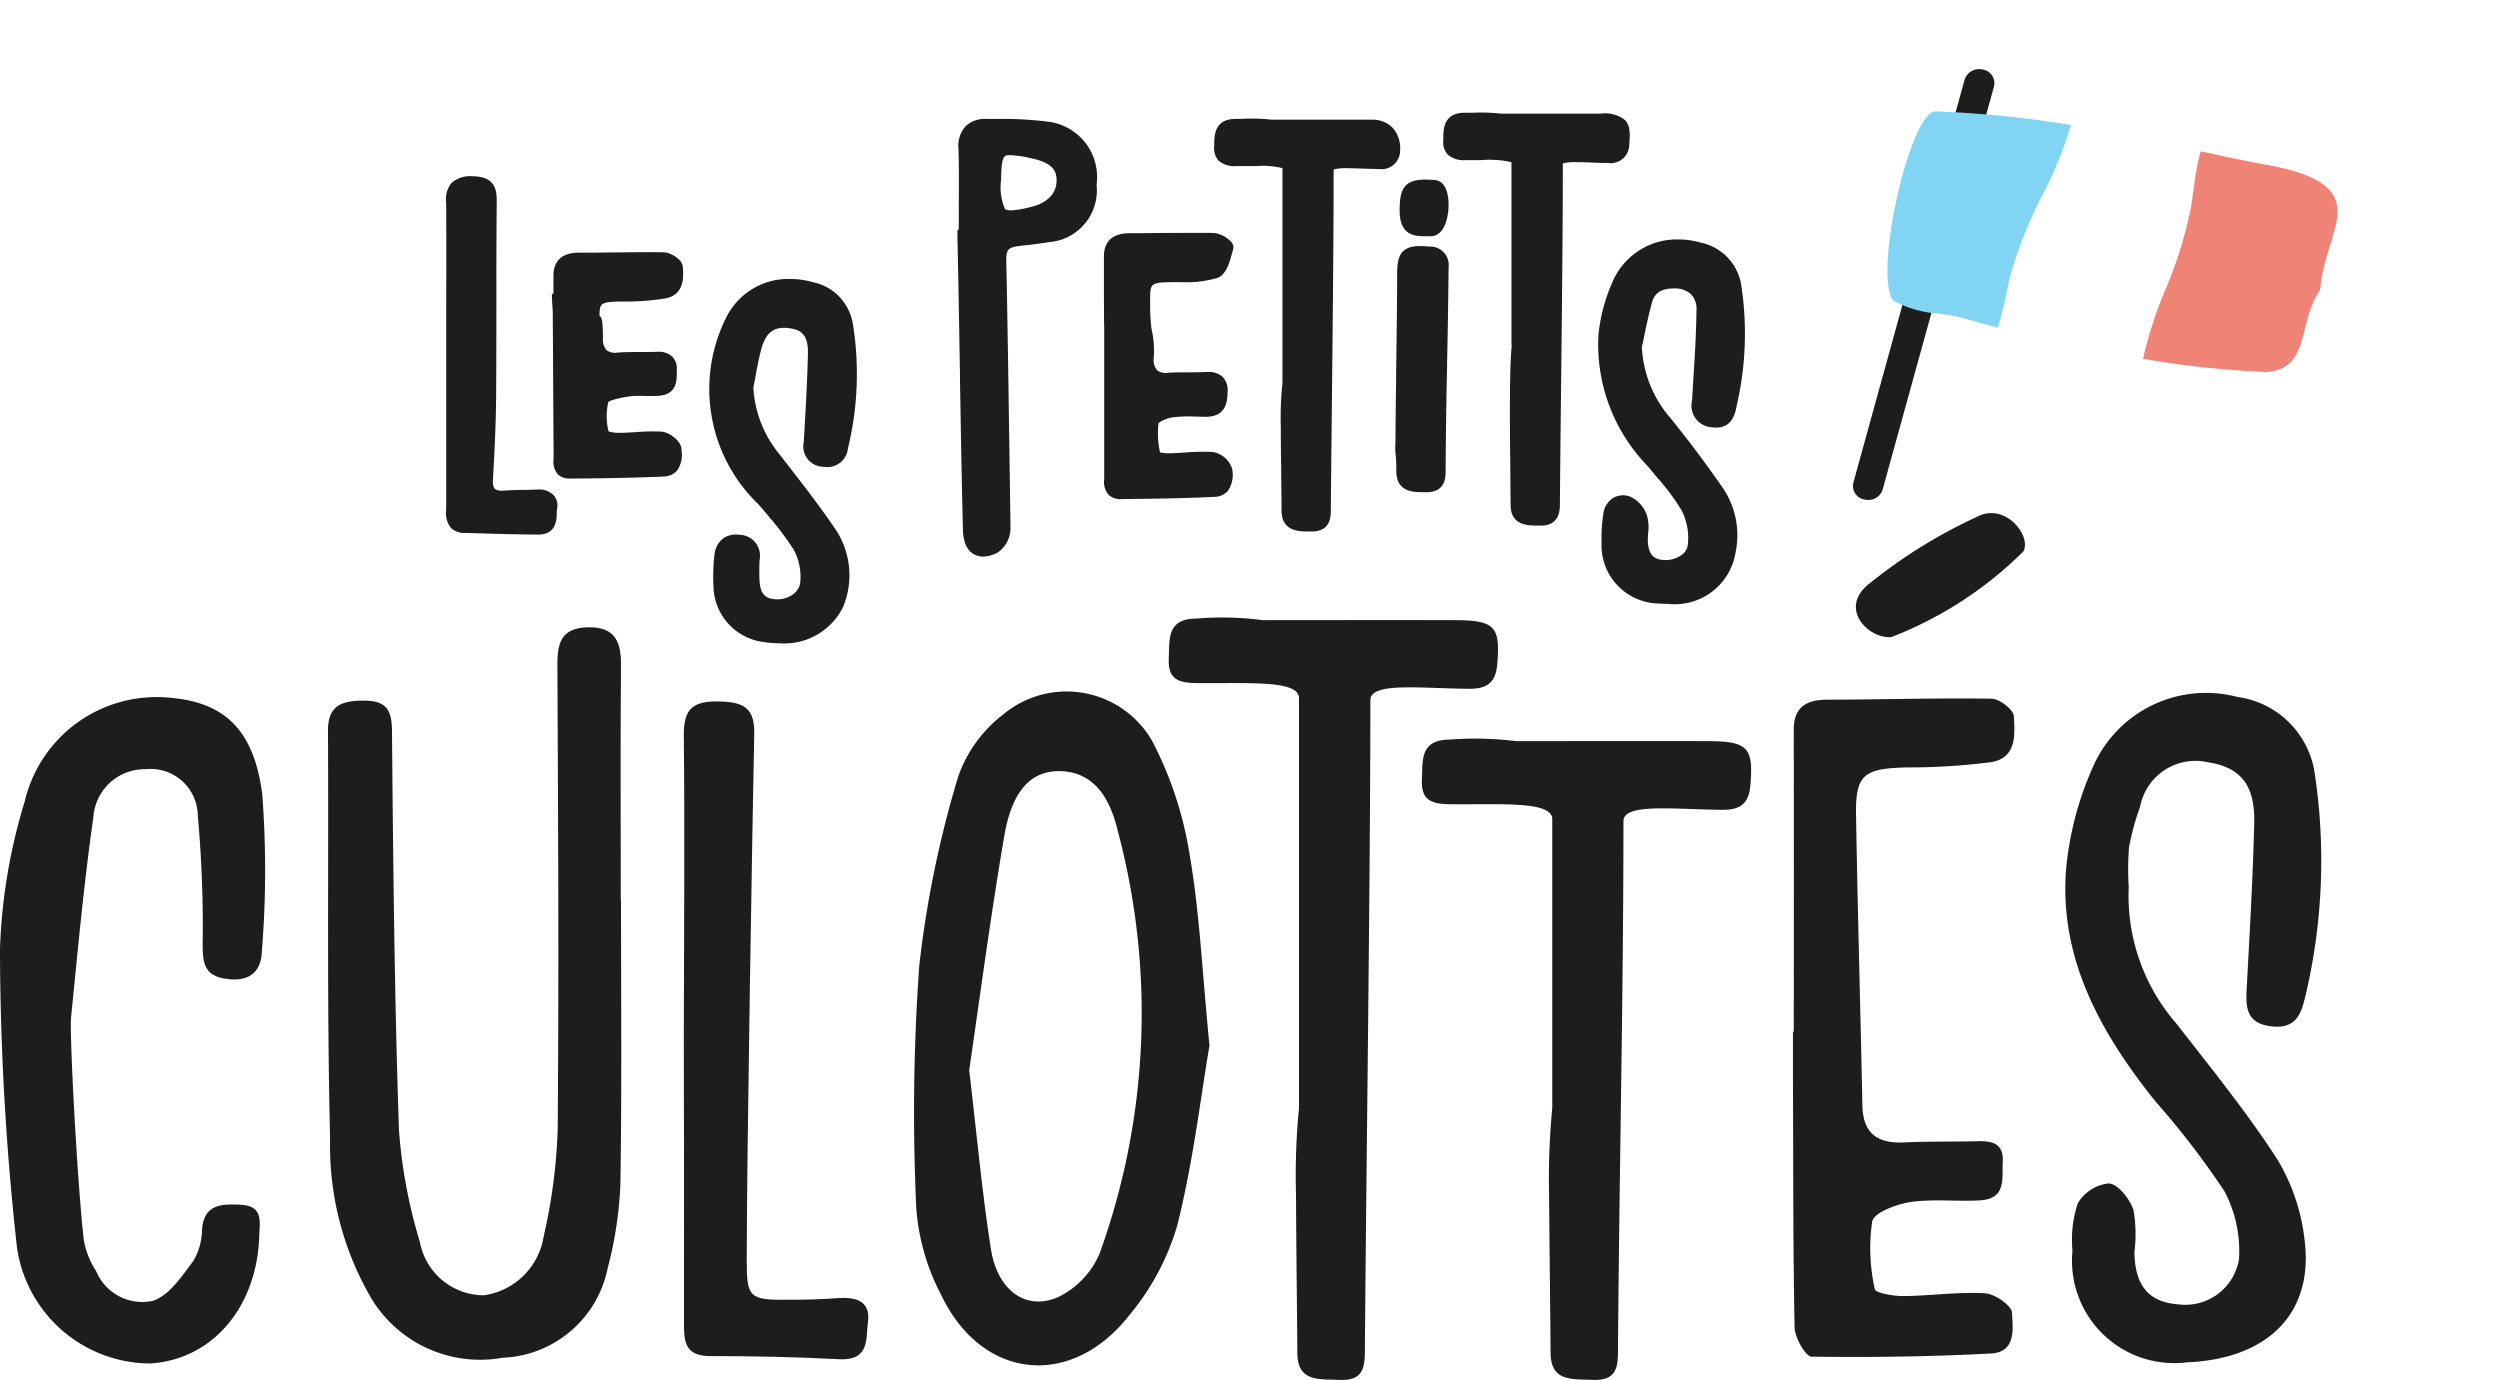
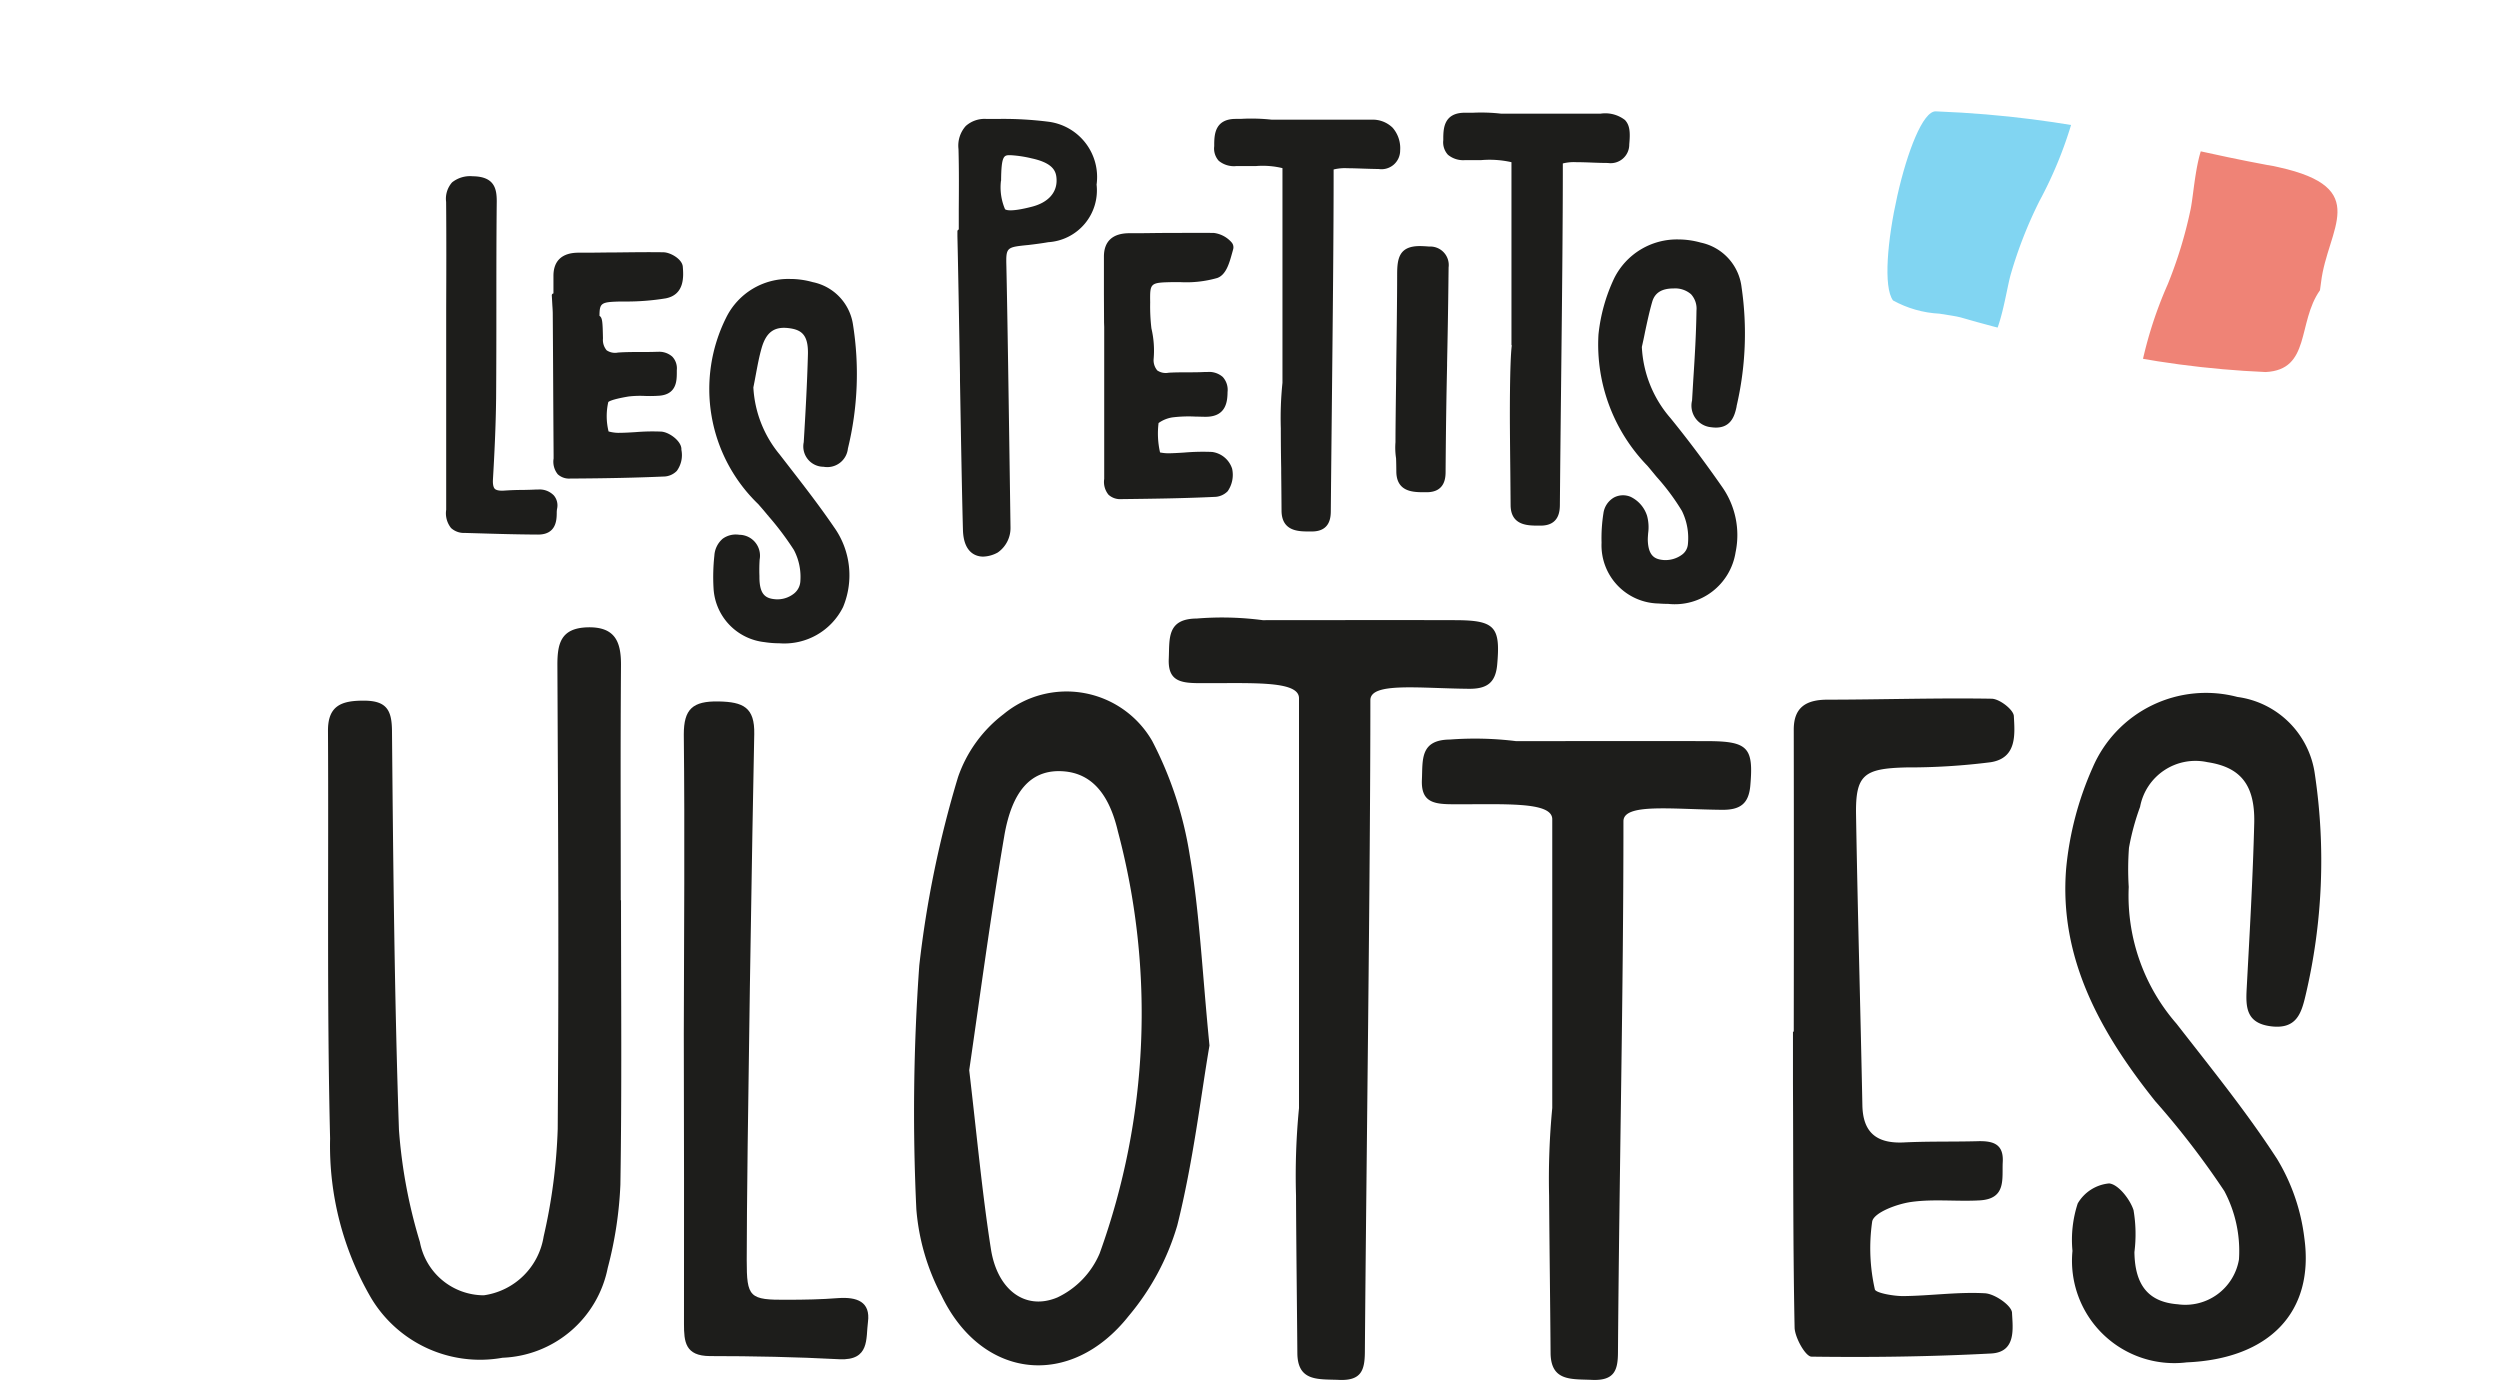
<svg xmlns="http://www.w3.org/2000/svg" id="Groupe_847" data-name="Groupe 847" width="79.059" height="43.639" viewBox="0 0 79.059 43.639">
  <defs>
    <clipPath id="clip-path">
-       <path id="Tracé_3498" data-name="Tracé 3498" d="M.118.147,20.186,0l-.118,15.462L0,15.609Z" fill="none" />
-     </clipPath>
+       </clipPath>
    <clipPath id="clip-path-2">
      <path id="Tracé_2861" data-name="Tracé 2861" d="M11.2.01C7.683.166,4.956-.114.583.719c-.8.152-.768,5.449.028,6.129a3.385,3.385,0,0,0,1.525.077c.292-.021.545-.041.674-.036a43.326,43.326,0,0,0,4.336.026A30.493,30.493,0,0,0,12.6,6.4c1.379-.392.617-1.752,1.09-2.905l-.023-.252c-.188-1.7.917-3.274-2.126-3.245-.108,0-.221,0-.34.01" fill="none" />
    </clipPath>
  </defs>
  <g id="Logo_LPC" data-name="Logo LPC" transform="translate(0 3.572)">
    <path id="Tracé_1890" data-name="Tracé 1890" d="M281.276,122.492c0-3.124-.013-4.337.007-7.458,0-.719-.188-1.192-1.045-1.175-.874.02-.971.529-.966,1.229.025,5.516.048,9.119.01,14.636a17.633,17.633,0,0,1-.445,3.4,2.23,2.23,0,0,1-1.893,1.859,2.062,2.062,0,0,1-2.02-1.684,16.186,16.186,0,0,1-.663-3.554c-.142-4.207-.182-8.412-.22-12.619-.007-.644-.168-.944-.878-.948s-1.148.151-1.146.948c.024,4.3-.037,8.606.067,12.9a9.563,9.563,0,0,0,1.3,5.047,4.016,4.016,0,0,0,4.153,1.885,3.532,3.532,0,0,0,3.327-2.842,12.284,12.284,0,0,0,.4-2.634c.048-3,.02-5.995.02-8.993Z" transform="translate(-261.645 -97.593)" fill="#1d1d1b" />
    <path id="Tracé_1891" data-name="Tracé 1891" d="M309.875,137.2c1.278,2.658,4.089,2.966,5.927.634a7.889,7.889,0,0,0,1.529-2.855c.507-2.025.747-4.11,1.018-5.688-.233-2.362-.313-4.212-.625-6.024a11.766,11.766,0,0,0-1.186-3.606,3.125,3.125,0,0,0-4.7-.849,4.235,4.235,0,0,0-1.44,1.989,33.572,33.572,0,0,0-1.226,5.959,65.1,65.1,0,0,0-.093,7.706A7.027,7.027,0,0,0,309.875,137.2Zm1.985-14.538c.246-1.431.841-2.043,1.715-2.048.905,0,1.564.549,1.881,1.918a22.358,22.358,0,0,1-.58,13.333,2.708,2.708,0,0,1-1.339,1.394c-1.017.425-1.9-.244-2.1-1.534-.274-1.753-.437-3.526-.686-5.654C311.082,127.808,311.423,125.226,311.861,122.658Z" transform="translate(-280.101 -99.8)" fill="#1d1d1b" />
    <path id="Tracé_1892" data-name="Tracé 1892" d="M388.362,132.973c-.961-1.484-2.087-2.872-3.181-4.279a6.16,6.16,0,0,1-1.514-4.329,9.141,9.141,0,0,1,.008-1.24,7.691,7.691,0,0,1,.351-1.292,1.781,1.781,0,0,1,2.128-1.414c1.041.157,1.509.708,1.482,1.923-.043,1.746-.146,3.495-.239,5.242-.031.579-.02,1.092.773,1.189s.952-.4,1.084-.956a18.531,18.531,0,0,0,.3-7.011,2.855,2.855,0,0,0-2.451-2.449,3.9,3.9,0,0,0-4.574,2.228,10.168,10.168,0,0,0-.841,3.2c-.229,2.83,1.081,5.183,2.816,7.354a26.169,26.169,0,0,1,2.186,2.843,4.036,4.036,0,0,1,.463,2.164,1.721,1.721,0,0,1-1.936,1.417c-.917-.07-1.356-.593-1.37-1.65a4.536,4.536,0,0,0-.028-1.327c-.111-.344-.483-.819-.773-.845a1.288,1.288,0,0,0-.992.634,3.7,3.7,0,0,0-.166,1.5A3.235,3.235,0,0,0,385.5,139.4c2.6-.11,4.044-1.579,3.721-3.93A6.278,6.278,0,0,0,388.362,132.973Z" transform="translate(-316.349 -99.889)" fill="#1d1d1b" />
    <path id="Tracé_1893" data-name="Tracé 1893" d="M297.943,98.366l.049-.037-.048.039a9.261,9.261,0,0,1,.813,1.079,1.83,1.83,0,0,1,.206.979.536.536,0,0,1-.2.4.842.842,0,0,1-.6.181c-.3-.026-.489-.148-.495-.676v-.057a5.091,5.091,0,0,1,.007-.525.66.66,0,0,0-.643-.78.708.708,0,0,0-.524.123.76.76,0,0,0-.265.535,6.239,6.239,0,0,0-.026,1.036,1.811,1.811,0,0,0,1.609,1.7,3.1,3.1,0,0,0,.473.037,2.074,2.074,0,0,0,2.014-1.146,2.618,2.618,0,0,0-.29-2.532c-.452-.663-.954-1.31-1.441-1.938l-.275-.355a3.623,3.623,0,0,1-.831-2.121c.027-.13.051-.261.077-.4.053-.282.106-.574.185-.848.145-.5.4-.68.85-.627.4.048.625.2.614.815-.025.955-.079,1.9-.133,2.794a.643.643,0,0,0,.628.776.655.655,0,0,0,.769-.577,9.958,9.958,0,0,0,.156-3.948,1.61,1.61,0,0,0-1.268-1.314,2.621,2.621,0,0,0-.713-.1,2.19,2.19,0,0,0-2.025,1.222,5.05,5.05,0,0,0,1.006,5.89C297.729,98.109,297.836,98.237,297.943,98.366Z" transform="translate(-273.652 -85.629)" fill="#1d1d1b" />
    <path id="Tracé_1894" data-name="Tracé 1894" d="M352.667,89.513h0a5.449,5.449,0,0,0-.5,1.789,5.505,5.505,0,0,0,1.548,4.146c.1.117.193.233.291.35a7.1,7.1,0,0,1,.8,1.076,1.945,1.945,0,0,1,.188,1.069.455.455,0,0,1-.181.313.881.881,0,0,1-.6.171c-.229-.024-.473-.094-.486-.637,0-.069.006-.139.011-.209a1.386,1.386,0,0,0-.033-.548,1,1,0,0,0-.524-.605.615.615,0,0,0-.523.023.679.679,0,0,0-.334.5,5.076,5.076,0,0,0-.059.931,1.84,1.84,0,0,0,1.807,1.921c.1.008.2.012.3.012a1.944,1.944,0,0,0,2.131-1.631,2.654,2.654,0,0,0-.425-2.068c-.564-.809-1.1-1.52-1.631-2.173a3.7,3.7,0,0,1-.908-2.253c.036-.157.07-.313.1-.47.068-.318.138-.647.229-.962.083-.281.3-.418.673-.418a.767.767,0,0,1,.552.181.675.675,0,0,1,.174.516c-.01.722-.053,1.458-.1,2.17l-.04.677a.685.685,0,0,0,.6.844c.642.094.751-.39.808-.65l0-.016a10.114,10.114,0,0,0,.158-3.758,1.637,1.637,0,0,0-1.29-1.414,2.632,2.632,0,0,0-.708-.1A2.216,2.216,0,0,0,352.667,89.513Z" transform="translate(-301.618 -84.29)" fill="#1d1d1b" />
-     <path id="Tracé_1895" data-name="Tracé 1895" d="M256.646,118.481a4.281,4.281,0,0,0-4.545,3.278,17.9,17.9,0,0,0-.784,4.686,87.1,87.1,0,0,0,.538,9.424,4.273,4.273,0,0,0,4.207,3.669c1.963-.118,3.382-1.769,3.454-4.029.012-.433.142-.952-.579-.99-.592-.03-1.159-.027-1.228.758a2.053,2.053,0,0,1-.269,1.007c-.365.486-.772,1.114-1.3,1.276a1.583,1.583,0,0,1-1.781-.941,2.645,2.645,0,0,1-.388-.97c-.214-1.828-.455-6.532-.407-7.038.212-2.117.405-4.238.706-6.343a1.628,1.628,0,0,1,1.652-1.523,1.493,1.493,0,0,1,1.651,1.461,39.237,39.237,0,0,1,.154,4.086c0,.594.061,1,.773,1.086.744.1,1.087-.267,1.1-.894a31.531,31.531,0,0,0,.01-4.956C259.341,119.442,258.361,118.612,256.646,118.481Z" transform="translate(-251.318 -99.992)" fill="#1d1d1b" />
    <path id="Tracé_1896" data-name="Tracé 1896" d="M365.066,139.366c1.895.026,3.8,0,5.687-.1.8-.047.675-.814.654-1.291-.014-.225-.541-.595-.856-.613-.857-.048-1.725.081-2.592.089-.306,0-.87-.1-.89-.215a5.9,5.9,0,0,1-.083-2.148c.06-.278.765-.543,1.207-.61.716-.106,1.466-.012,2.194-.054.847-.049.7-.68.727-1.212.034-.6-.341-.676-.834-.658-.763.019-1.531,0-2.3.038-.887.041-1.29-.345-1.305-1.178-.061-3.061-.149-6.117-.2-9.172-.022-1.275.241-1.475,1.578-1.509a20.592,20.592,0,0,0,2.681-.165c.837-.133.762-.888.731-1.459-.009-.2-.448-.543-.7-.549-1.726-.029-3.459.028-5.191.03-.686,0-1.069.248-1.069.946q.007,4.778,0,9.554h-.025v1.624c.012,2.584,0,5.165.052,7.747C364.551,138.781,364.879,139.364,365.066,139.366Z" transform="translate(-307.78 -100.036)" fill="#1d1d1b" />
    <path id="Tracé_1897" data-name="Tracé 1897" d="M320.989,90.685v0l.005.148q0,2.36,0,4.716l0,.088a.638.638,0,0,0,.136.5.544.544,0,0,0,.4.139c1.045-.012,1.987-.025,2.94-.07a.6.6,0,0,0,.428-.179.908.908,0,0,0,.141-.714.773.773,0,0,0-.635-.529,6.931,6.931,0,0,0-.874.019c-.165.011-.336.021-.506.024a1.443,1.443,0,0,1-.264-.027,2.705,2.705,0,0,1-.047-.93,1.015,1.015,0,0,1,.448-.18,4.229,4.229,0,0,1,.713-.024c.1,0,.2.006.305.006h.045c.654-.008.666-.532.671-.784a.605.605,0,0,0-.153-.476.654.654,0,0,0-.475-.157l-.079,0c-.387.022-.773,0-1.159.024a.475.475,0,0,1-.356-.072.5.5,0,0,1-.115-.373,3.055,3.055,0,0,0-.071-.957,5.959,5.959,0,0,1-.039-.819c-.008-.618-.008-.63.707-.644h.241a3.545,3.545,0,0,0,1.173-.131c.28-.1.381-.467.471-.792l.032-.116a.238.238,0,0,0-.052-.221.894.894,0,0,0-.555-.295c-.488-.008-.985,0-1.465,0h-.048c-.312,0-.624.008-.936.008h-.225c-.528,0-.806.255-.806.738l0,1.191Z" transform="translate(-286.075 -84.064)" fill="#1d1d1b" />
    <path id="Tracé_1898" data-name="Tracé 1898" d="M288.3,90.684l.135,0a7.684,7.684,0,0,0,1.308-.1c.611-.119.562-.718.539-1.007-.025-.239-.393-.447-.612-.45-.5-.008-1,0-1.474.005-.327,0-.654.008-.981.008h-.229c-.52,0-.794.254-.794.733,0,.238,0,.39,0,.487,0,.027,0,.051,0,.068a.064.064,0,0,0-.035.018.058.058,0,0,0-.017.045l.018.327c.006.077.01.152.012.225q.008,1.082.013,2.162.006,1.176.014,2.351c0,.029,0,.06,0,.092a.631.631,0,0,0,.132.5.531.531,0,0,0,.393.135h0c1.186-.007,2.094-.027,2.946-.064a.593.593,0,0,0,.425-.178.85.85,0,0,0,.145-.668l0-.039c-.016-.245-.383-.518-.635-.536a6.589,6.589,0,0,0-.809.016c-.176.011-.358.023-.564.023a1.261,1.261,0,0,1-.295-.044,2.022,2.022,0,0,1-.009-.929c.006-.008.076-.081.638-.176a3.141,3.141,0,0,1,.513-.018,4.212,4.212,0,0,0,.459-.007c.548-.041.554-.473.557-.706l0-.1a.541.541,0,0,0-.142-.429.623.623,0,0,0-.461-.153h-.053c-.391.014-.8-.006-1.206.023a.471.471,0,0,1-.357-.072.508.508,0,0,1-.116-.375c-.011-.5-.014-.656-.11-.713C287.65,90.726,287.7,90.7,288.3,90.684Z" transform="translate(-268.69 -84.721)" fill="#1d1d1b" />
    <path id="Tracé_1899" data-name="Tracé 1899" d="M311.812,88.427l0,.166c.031,1.765.062,3.591.094,4.741.021.76.454.842.639.842a1.014,1.014,0,0,0,.46-.129.941.941,0,0,0,.405-.785c-.058-4.124-.1-6.9-.13-8.241-.015-.629-.015-.629.7-.7.205-.025.418-.051.624-.088a1.642,1.642,0,0,0,1.528-1.821,1.763,1.763,0,0,0-1.51-1.987,11.365,11.365,0,0,0-1.6-.09l-.378,0a.89.89,0,0,0-.649.224.93.93,0,0,0-.23.728c.018.643.013,1.312.009,1.9,0,.215,0,.43,0,.645a.071.071,0,0,0-.025.015.058.058,0,0,0-.018.044l0,.153C311.756,85.116,311.783,86.725,311.812,88.427Zm1.3-6.136c.006-.81.094-.81.289-.81a3.723,3.723,0,0,1,.674.1c.72.156.786.436.792.685.009.407-.274.714-.776.844-.7.182-.836.1-.855.078A1.76,1.76,0,0,1,313.108,82.292Z" transform="translate(-281.454 -80.146)" fill="#1d1d1b" />
    <path id="Tracé_1900" data-name="Tracé 1900" d="M279.465,88.33v.019q0,.645,0,1.291a.051.051,0,0,0,0,.013v1.772q0,1.622,0,3.247a.746.746,0,0,0,.154.577.6.6,0,0,0,.433.155l.382.011c.627.019,1.275.038,1.938.041.574,0,.585-.464.589-.661v-.017a.843.843,0,0,1,.009-.129.489.489,0,0,0-.1-.43.623.623,0,0,0-.488-.188l-.06,0c-.146.008-.294.011-.443.014h-.017c-.176,0-.358.007-.54.019-.2.017-.286-.021-.319-.054s-.07-.112-.059-.3c.044-.756.09-1.653.1-2.566.007-.971.008-1.942.008-2.913,0-1.083,0-2.2.012-3.306,0-.383-.055-.792-.761-.8a.914.914,0,0,0-.651.193.782.782,0,0,0-.189.62C279.473,86.073,279.469,87.221,279.465,88.33Z" transform="translate(-265.355 -82.123)" fill="#1d1d1b" />
    <path id="Tracé_1901" data-name="Tracé 1901" d="M294.48,138.43c0,.558.036,1.01.818,1.014,1.363,0,2.73.028,4.1.1.967.045.83-.662.9-1.176.086-.647-.351-.8-.948-.757-.532.042-1.066.051-1.6.052-1.208.009-1.286-.072-1.286-1.257,0-3.217.187-14.308.238-16.633.017-.842-.346-1.016-1.128-1.031-.822-.015-1.1.243-1.1,1.041.034,3.155.006,6.313,0,9.468C294.48,132.307,294.486,135.366,294.48,138.43Z" transform="translate(-272.85 -100.132)" fill="#1d1d1b" />
    <path id="Tracé_1902" data-name="Tracé 1902" d="M328.638,81.827h.616a2.658,2.658,0,0,1,.844.065V88.68a10.857,10.857,0,0,0-.052,1.442q0,.632.012,1.266v.122q.007.61.011,1.22c.006.634.522.646.8.652l.158,0c.592,0,.6-.468.6-.668.009-.99.021-2.122.033-3.3.027-2.564.058-5.469.056-7.479a1.473,1.473,0,0,1,.44-.04c.146,0,.308.006.486.012.157.005.321.011.5.013a.591.591,0,0,0,.678-.589.985.985,0,0,0-.238-.717.9.9,0,0,0-.674-.254H329.76a5.863,5.863,0,0,0-.988-.025h-.15c-.66,0-.674.5-.682.764l0,.1a.58.58,0,0,0,.143.461A.755.755,0,0,0,328.638,81.827Z" transform="translate(-289.542 -80.147)" fill="#1d1d1b" />
    <path id="Tracé_1903" data-name="Tracé 1903" d="M331.448,115.858c0-.574,1.535-.373,3.11-.359.576.007.847-.19.9-.757.107-1.2-.06-1.41-1.323-1.413-3.1-.007-2.99,0-6.091,0a9.843,9.843,0,0,0-2.084-.052c-.955.006-.86.639-.887,1.265-.033.679.331.774.918.778,1.655.013,3.2-.1,3.2.478v12.962a21.993,21.993,0,0,0-.094,2.77c.007,1.659.029,3.316.042,4.975.006.913.666.821,1.319.849.71.031.811-.315.816-.881C331.321,130.354,331.448,121.413,331.448,115.858Z" transform="translate(-288.112 -97.289)" fill="#1d1d1b" />
    <path id="Tracé_1904" data-name="Tracé 1904" d="M347.419,123.84c0-.576,1.536-.376,3.111-.361.575.007.847-.187.9-.753.107-1.206-.061-1.412-1.324-1.419-3.1-.006-2.989,0-6.086,0a10.616,10.616,0,0,0-2.088-.05c-.95.008-.859.641-.886,1.265-.032.683.33.776.922.781,1.65.012,3.2-.1,3.2.474,0,2.736,0,6.2,0,9.133a23.573,23.573,0,0,0-.1,2.77c.011,1.659.035,3.317.047,4.973.007.914.668.823,1.319.854.712.028.811-.32.812-.884C347.292,134.5,347.419,129.394,347.419,123.84Z" transform="translate(-296.08 -101.442)" fill="#1d1d1b" />
    <path id="Tracé_1905" data-name="Tracé 1905" d="M343.089,81.436h.508a3.141,3.141,0,0,1,.952.066l0,5.771a.044.044,0,0,0,.01.026c-.069.534-.06,2.356-.06,2.435q.005.782.014,1.567l.009,1.04c0,.633.517.647.793.654l.158,0c.6,0,.606-.488.607-.672.01-1.11.023-2.4.038-3.725.028-2.527.057-5.138.055-7.056a1.44,1.44,0,0,1,.434-.04c.145,0,.308.005.479.012s.328.012.512.013a.588.588,0,0,0,.676-.589c.034-.371.023-.6-.136-.77a1.017,1.017,0,0,0-.775-.2l-1.752,0-1.387,0a5.53,5.53,0,0,0-.892-.03h-.258c-.661,0-.674.5-.681.767l0,.1a.583.583,0,0,0,.146.461A.753.753,0,0,0,343.089,81.436Z" transform="translate(-296.751 -79.945)" fill="#1d1d1b" />
    <path id="Tracé_1906" data-name="Tracé 1906" d="M340.45,88.738c-.124-.01-.219-.015-.3-.015-.657,0-.712.4-.714.888,0,.831-.018,2.062-.032,3.148l0,.154c-.012.885-.021,1.649-.021,2.011h0a2.223,2.223,0,0,0,.018.506c0,.011.006.073.009.425.005.633.522.645.8.652l.158,0c.6,0,.6-.486.6-.669.013-1.737.03-2.514.047-3.338l0-.063c.015-.744.032-1.513.048-3.04A.585.585,0,0,0,340.45,88.738Z" transform="translate(-295.253 -84.513)" fill="#1d1d1b" />
-     <path id="Tracé_1907" data-name="Tracé 1907" d="M340.467,86.133v0c.046,0,.093,0,.141,0h.018c.387,0,.546-.485.565-.9s-.084-.848-.43-.878c-.133-.01-.234-.014-.318-.014-.674,0-.8.33-.8.979C339.644,86.129,340.139,86.131,340.467,86.133Z" transform="translate(-295.383 -82.234)" fill="#1d1d1b" />
-     <path id="Tracé_1908" data-name="Tracé 1908" d="M369.569,110.248a12.151,12.151,0,0,0,4.169-2.709c.243-.485-.511-1.452-1.337-1.152a16.168,16.168,0,0,0-3.485,2.131C367.823,109.316,368.845,110.332,369.569,110.248Z" transform="translate(-309.748 -93.676)" fill="#1d1d1b" />
  </g>
  <g id="Groupe_744" data-name="Groupe 744" transform="matrix(0.985, 0.174, -0.174, 0.985, 59.18, 0)">
    <g id="Groupe_641" data-name="Groupe 641" transform="translate(0 0)">
      <g id="Groupe_640" data-name="Groupe 640" clip-path="url(#clip-path)">
-         <path id="Tracé_2857" data-name="Tracé 2857" d="M.473,14.038l-.039,0A.437.437,0,0,1,0,13.574L1.249.4A.487.487,0,0,1,1.763,0,.438.438,0,0,1,2.2.463L.949,13.636a.468.468,0,0,1-.476.4" transform="translate(2.093 1.552)" fill="#1d1e1c" />
-       </g>
+         </g>
    </g>
    <g id="Groupe_643" data-name="Groupe 643" transform="translate(2.074 2.364) rotate(3)">
      <g id="Groupe_642" data-name="Groupe 642" transform="translate(0 0)" clip-path="url(#clip-path-2)">
        <path id="Tracé_2859" data-name="Tracé 2859" d="M4.979,7.858C4.7,7.338,5.4,5.931,5.6,5.331a11.576,11.576,0,0,0,.724-3.2c.023-.436.084-.964-.2-1.209C5.781.632,4.638.593,4.184.479,3.448.3,1.042-.419.466.346.125.789.4,2.259.405,2.789a13.793,13.793,0,0,1-.17,2.449,12.883,12.883,0,0,0-.22,2.978c1.5.346,3.466-.159,5.029-.238" transform="translate(8.724 -0.847)" fill="#ef8376" />
        <path id="Tracé_2860" data-name="Tracé 2860" d="M1.843.231c.237.539-.568,1.892-.806,2.477A11.834,11.834,0,0,0,.066,5.85c-.052.434-.159.957.1,1.222.317.317,1.452.435,1.9.583.712.235,3.057,1.121,3.69.4.377-.419.213-1.9.248-2.433a13.618,13.618,0,0,1,.359-2.435A13,13,0,0,0,6.817.229C5.356-.224,3.351.142,1.79.106" transform="translate(-1.951 -0.438)" fill="#81d5f2" />
      </g>
    </g>
  </g>
</svg>